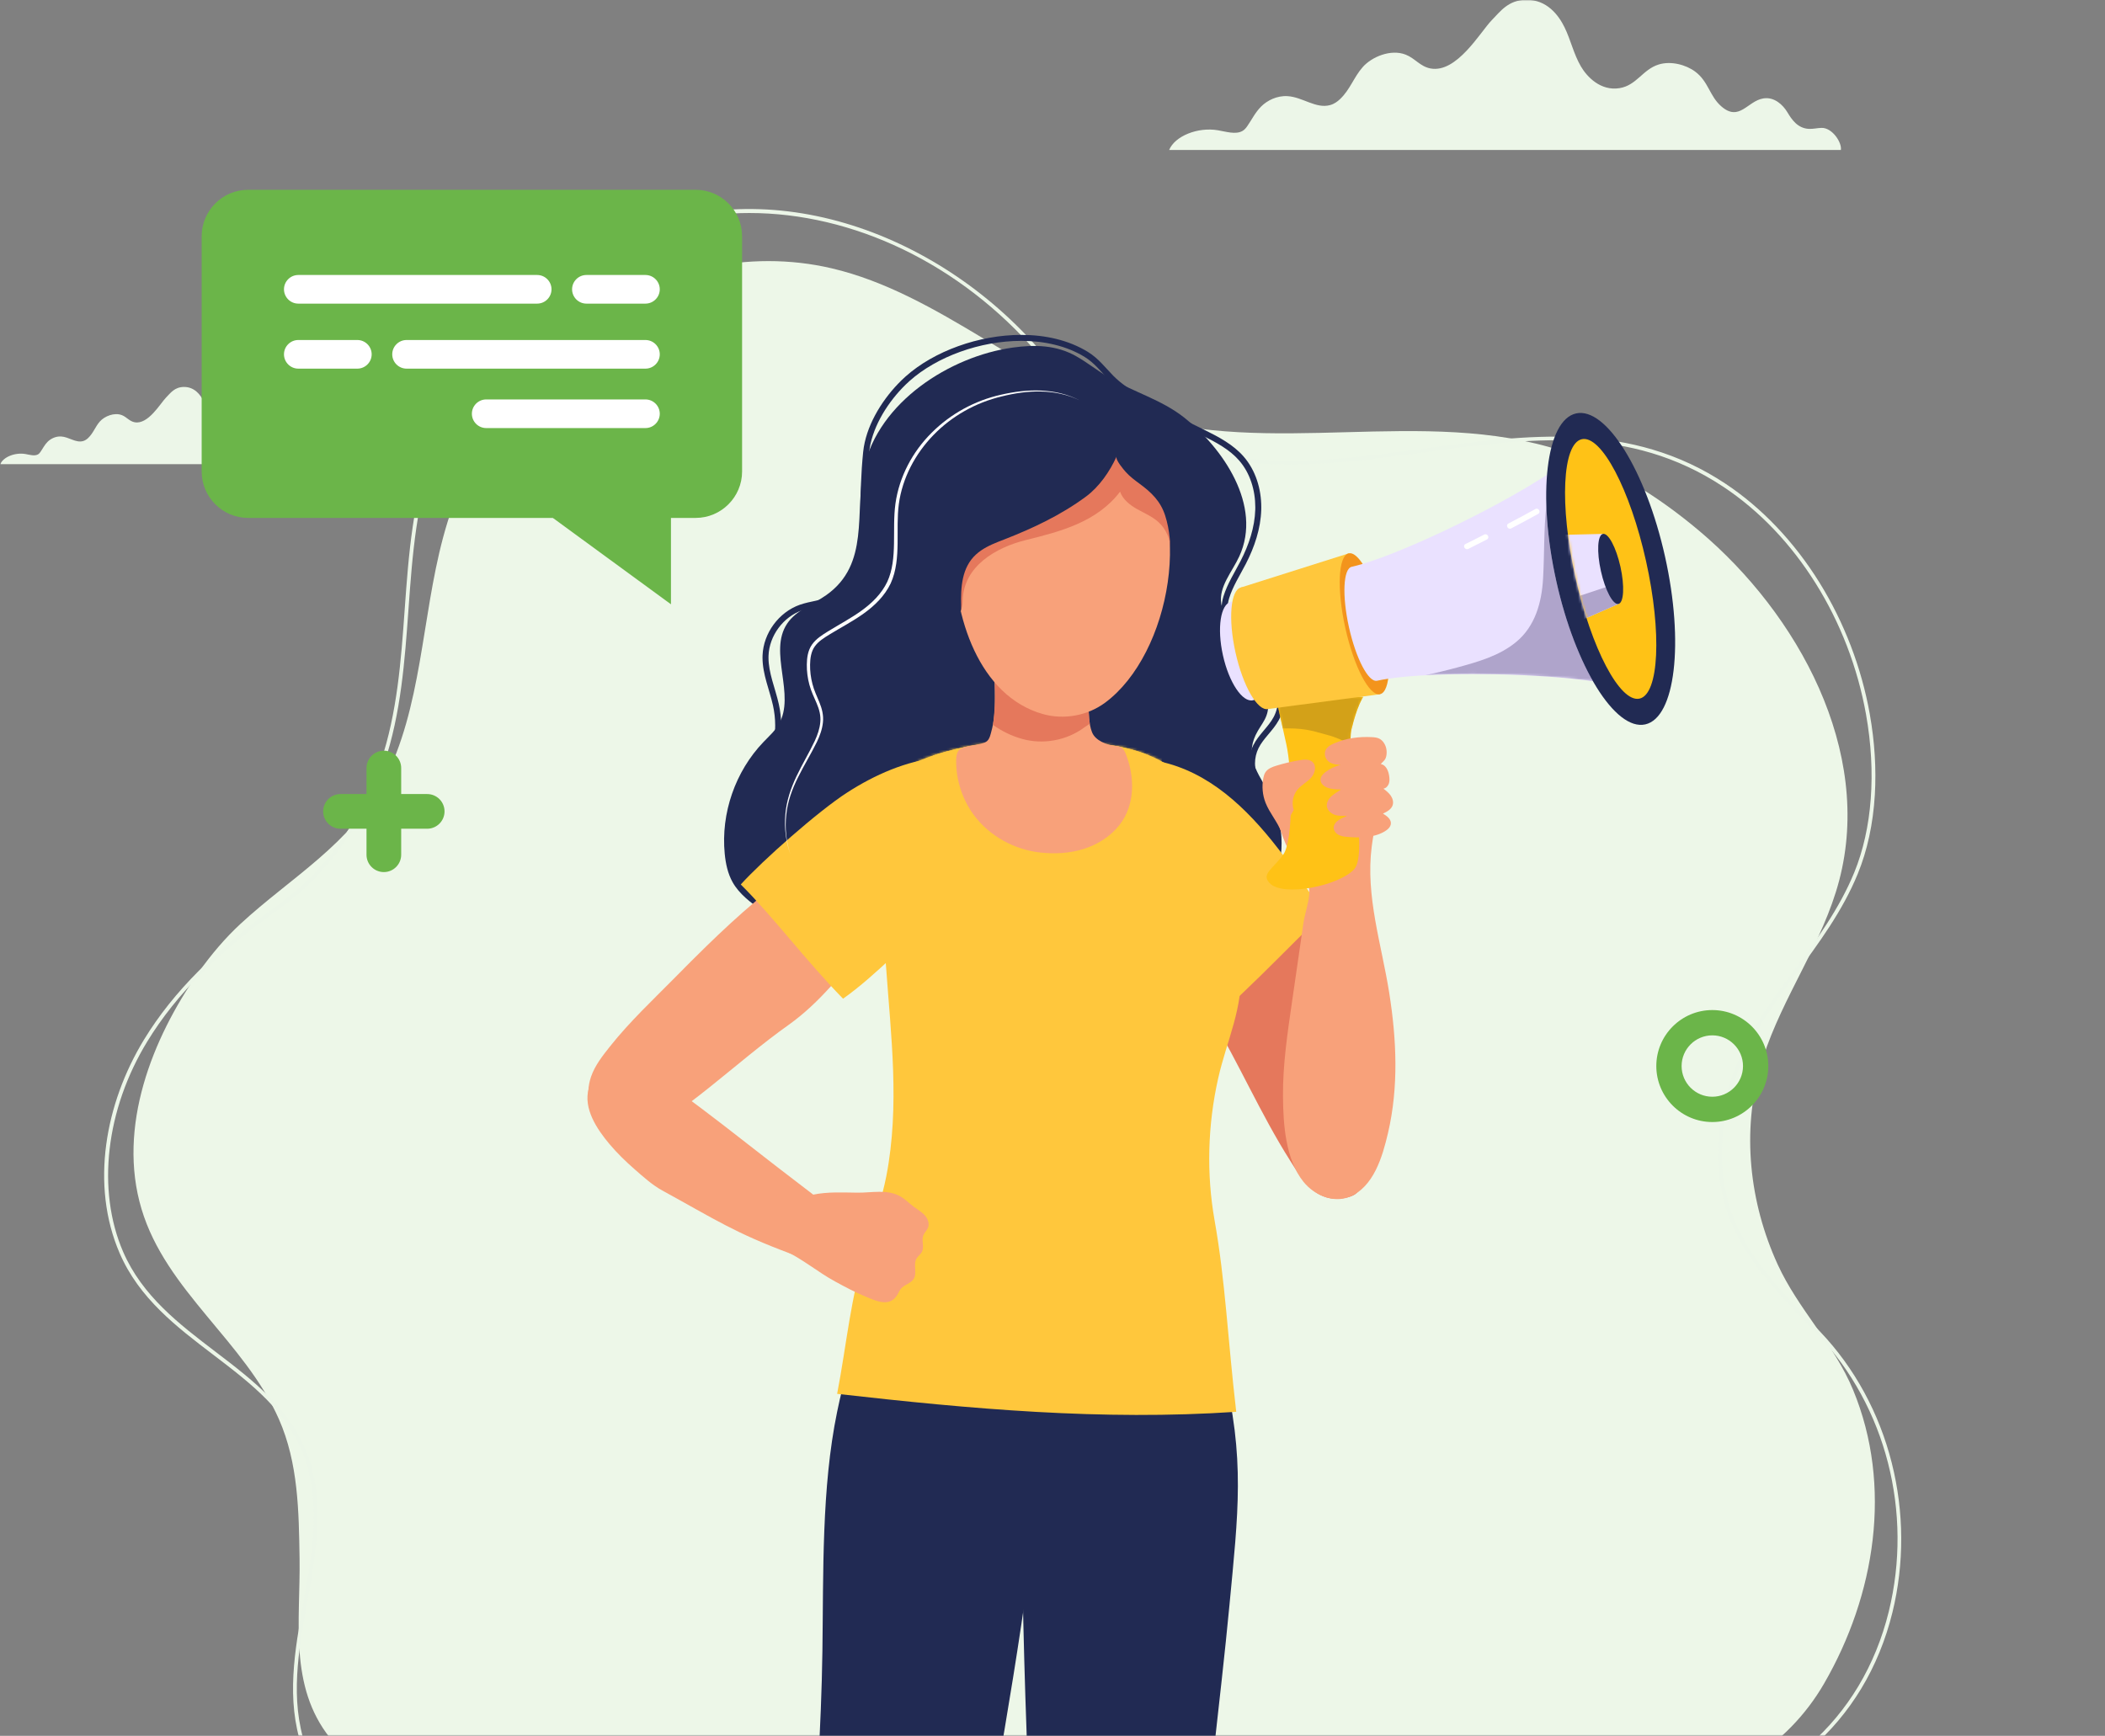
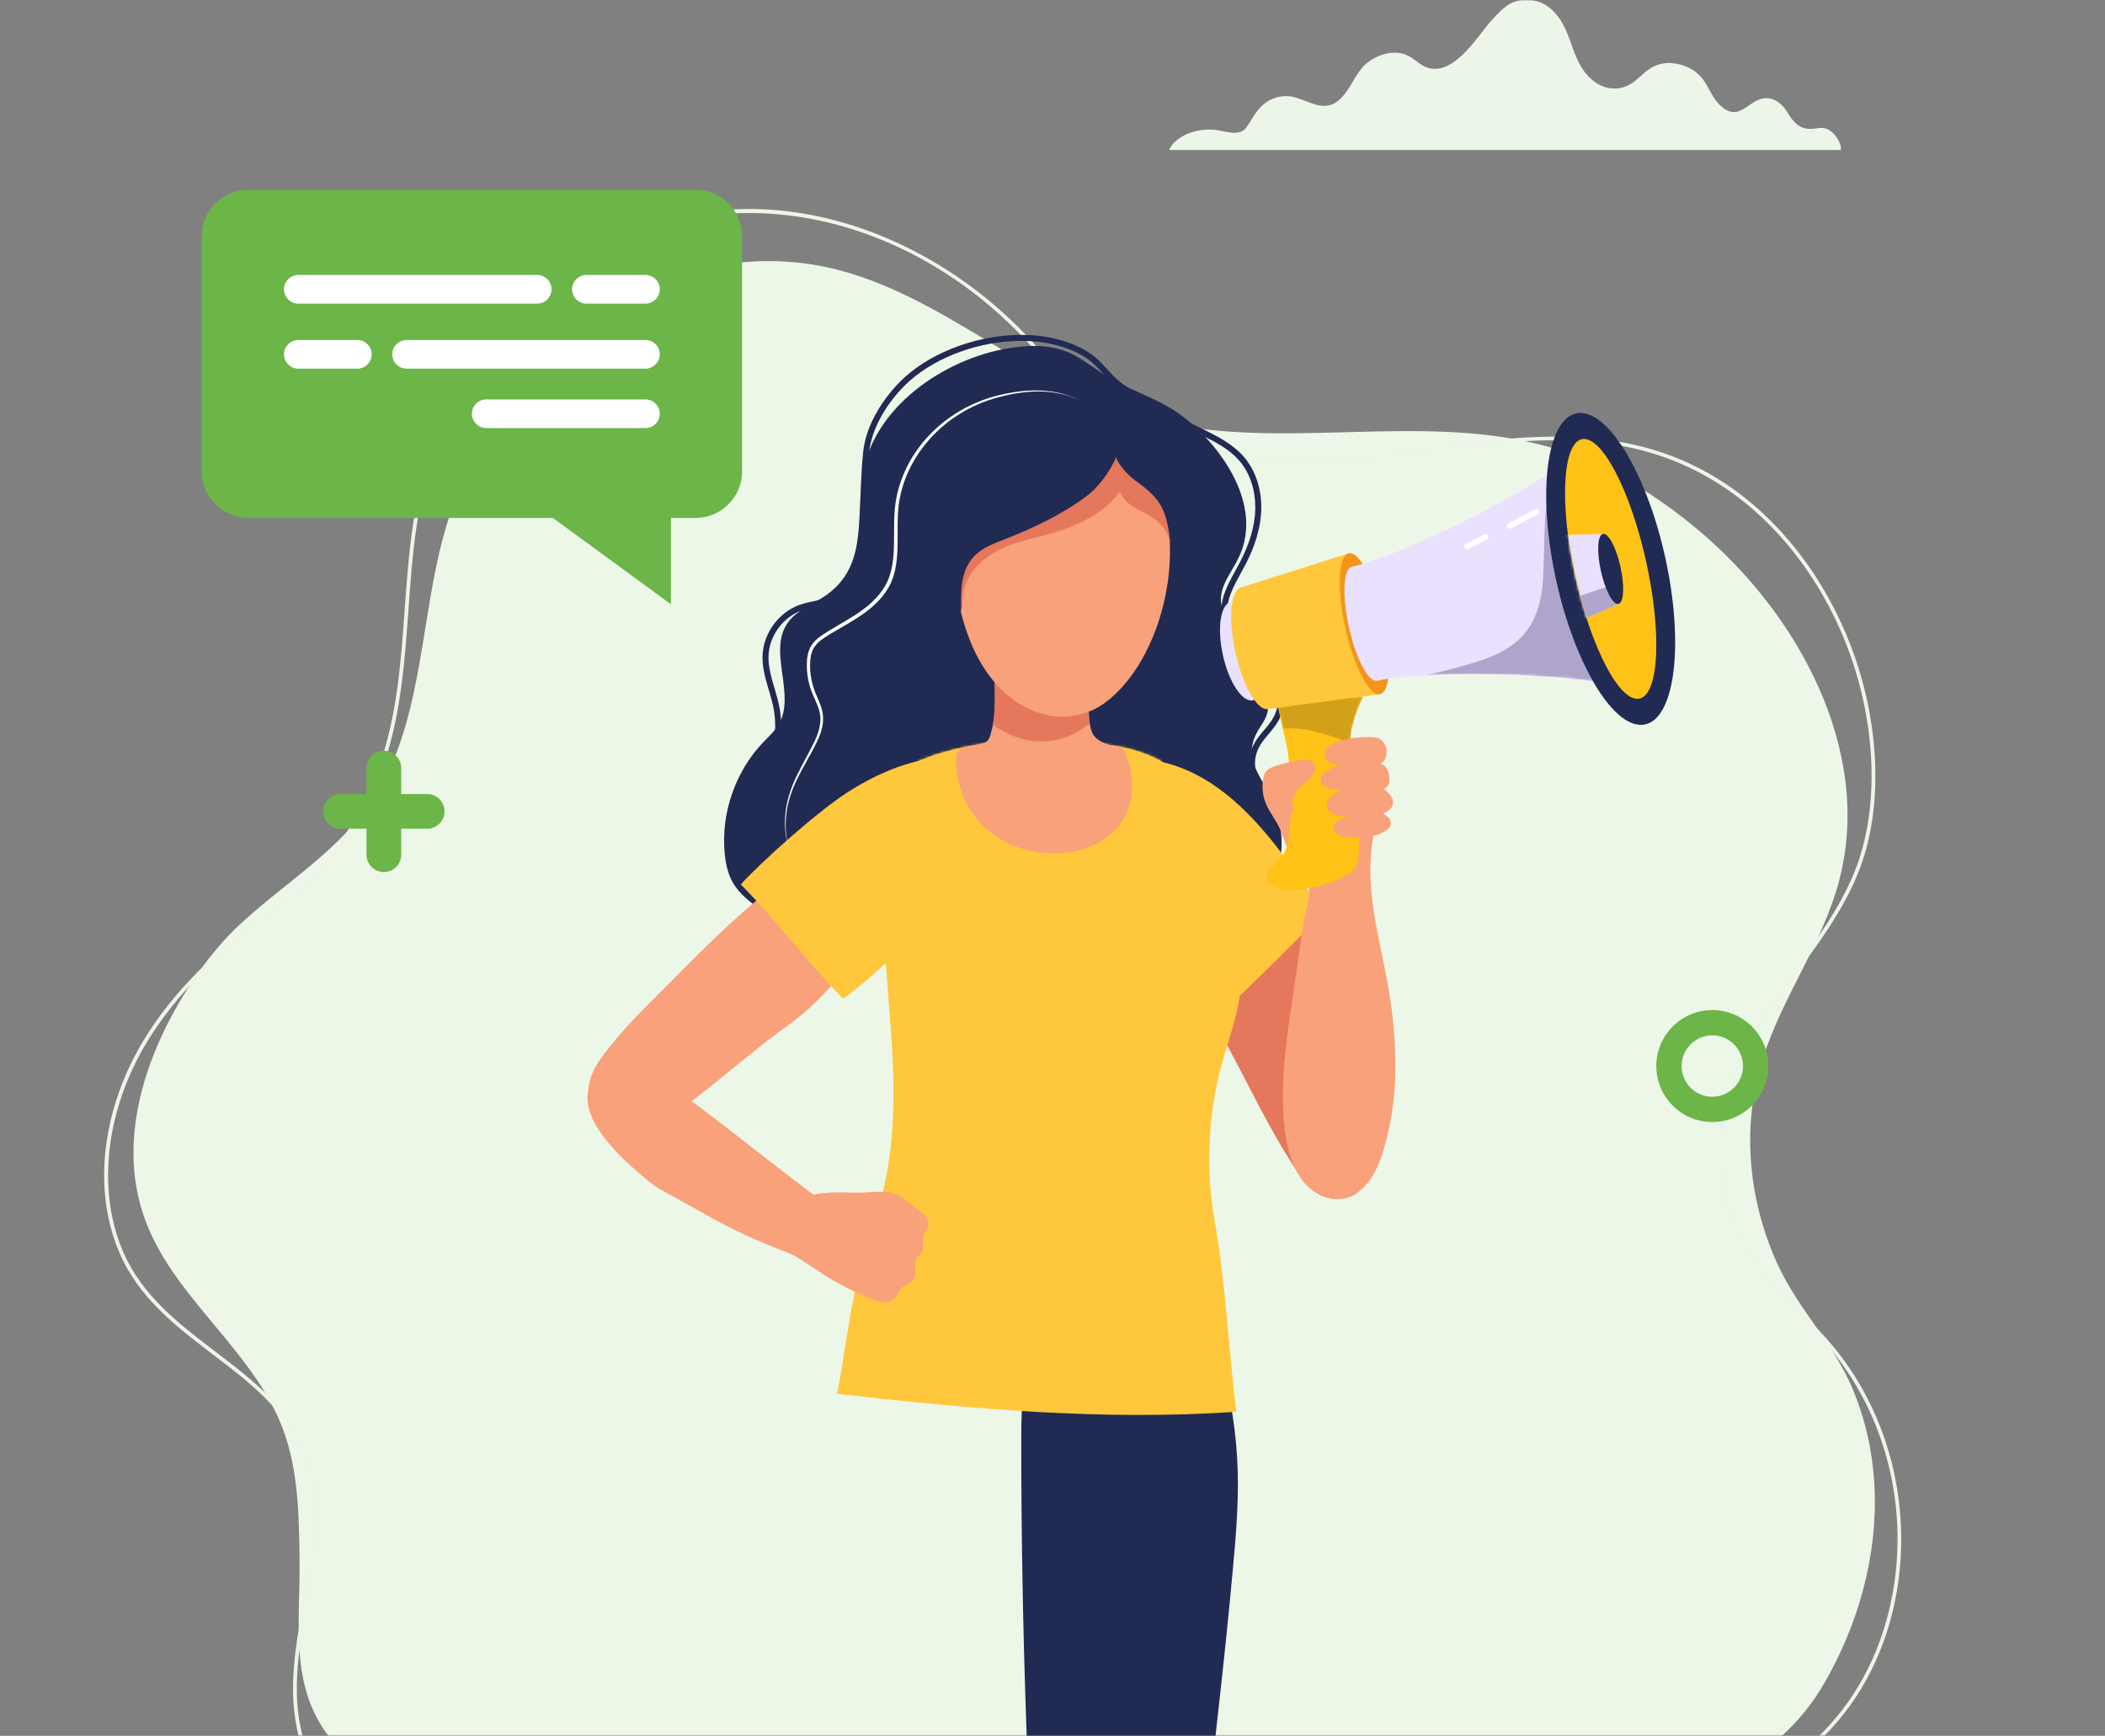
<svg xmlns="http://www.w3.org/2000/svg" width="793" height="654" viewBox="0 0 793 654" fill="none">
  <rect x="0" y="0" width="793" height="654" fill="#808080" stroke="none" />
  <g clip-path="url(#clip0_10_2191)">
    <mask id="mask0_10_2191" style="mask-type:luminance" maskUnits="userSpaceOnUse" x="0" y="0" width="793" height="654">
      <path fill-rule="evenodd" clip-rule="evenodd" d="M0 0H793V654H0V0Z" fill="white" />
    </mask>
    <g mask="url(#mask0_10_2191)">
      <path fill-rule="evenodd" clip-rule="evenodd" d="M74.743 366.446C57.416 391.084 44.046 424.603 53.323 455.543C62.572 486.387 92.151 505.407 105.077 534.705C112.383 551.264 112.578 569.472 112.855 587.246C113.217 610.515 108.672 635.224 124.398 654.888C133.7 666.519 147.736 673.391 161.93 677.906C190.435 686.973 220.297 691.23 245.617 708.355C287.214 736.49 338.296 746.327 387.868 743.288C413.006 741.746 437.936 737.013 462.015 729.665C489.992 721.126 514.86 706.01 543.03 697.914C591.852 683.881 658.61 683.688 687.18 634.292C706.416 601.036 713.078 559.932 698.115 523.697C691 506.467 677.419 493.309 669.685 476.393C658.998 453.024 656.116 426.377 663.257 401.552C663.553 400.53 663.863 399.513 664.185 398.501C671.644 375.29 686.66 355.332 692.87 331.705C705.691 282.924 677.36 231.347 640.12 199.994C624.645 186.965 607.354 176.121 588.523 169.939C562.353 161.348 534.72 162.096 507.076 162.841C479.854 163.578 452.62 164.312 426.771 156.13C386.803 143.479 353.991 110.591 313.267 101.081C281.972 93.774 248.155 101.574 221.569 120.675C194.985 139.777 175.695 169.669 166.9 202.59C158.752 233.094 159.007 266.601 144.557 294.312C132.193 318.018 109.279 330.811 90.675 348.01C84.885 353.363 79.538 359.629 74.743 366.446V366.446Z" fill="#EDF7E8" />
      <path fill-rule="evenodd" clip-rule="evenodd" d="M532.863 697.789L532.15 696.568C552.395 684.763 575.975 683.847 598.778 682.962C608.116 682.599 617.772 682.226 626.942 681.09C669.847 675.778 701.474 648.151 711.542 607.188C720.726 569.815 710.466 529.824 684.764 502.82C683.463 501.452 682.129 500.064 680.839 498.722C671.909 489.433 662.673 479.827 656.092 468.526C651.933 461.38 649.193 453.603 647.954 445.405C646.804 437.815 646.927 429.804 648.319 421.591C650.826 406.79 657.401 391.481 667.334 377.316C669.96 373.571 672.734 369.814 675.416 366.181C684.018 354.532 692.914 342.485 698.55 328.699C705.296 312.204 706.871 291.085 702.987 269.234C696.651 233.593 676.55 201.506 649.216 183.402C613.754 159.916 576.256 165.024 536.556 170.431C520.005 172.685 503.005 175.001 486.201 175.001C481.833 175.001 477.48 174.845 473.149 174.491C465.466 173.861 457.78 172.497 450.308 170.438C442.783 168.364 435.439 165.575 428.478 162.147C413.972 155.001 401.395 145.319 391.1 133.364C361.565 99.073 321.142 80.254 282.312 80.254C265.434 80.254 248.867 83.806 233.61 91.187C202.906 106.044 177.684 134.243 164.411 168.553C156.861 188.072 155.339 209.26 153.868 229.75C152.488 248.944 151.064 268.792 144.749 287.551C141.193 298.116 135.92 308.541 129.498 317.699C122.642 327.48 114.75 335.57 106.042 341.747C82.436 358.491 66.383 374.565 55.525 392.334C39.841 417.997 36.337 448.377 46.38 471.62C53.57 488.258 67.53 498.892 81.03 509.175C88.043 514.518 95.294 520.042 101.445 526.311C108.364 533.367 113.147 540.663 116.066 548.619C118.483 555.206 119.639 562.836 119.601 571.947C119.556 582.563 117.593 593.433 115.694 603.947C112.472 621.787 109.141 640.237 115.132 657.9C119.049 669.447 128.897 677.837 144.401 682.835C155.287 686.346 168.621 688.165 185.165 688.401C190.057 688.47 195.069 688.428 199.918 688.388C219.025 688.229 238.786 688.062 256.951 694.571L256.473 695.903C238.545 689.479 218.915 689.642 199.929 689.801C195.074 689.843 190.052 689.885 185.145 689.814C168.459 689.578 154.989 687.735 143.967 684.182C128.014 679.039 117.862 670.348 113.793 658.354C107.684 640.345 111.049 621.714 114.303 603.695C116.191 593.242 118.143 582.433 118.187 571.942C118.224 563.001 117.097 555.532 114.738 549.106C108.384 531.789 94.681 521.35 80.173 510.301C66.528 499.906 52.419 489.159 45.082 472.181C42.369 465.902 40.577 459.127 39.756 452.041C38.976 445.31 39.067 438.287 40.028 431.162C41.86 417.577 46.801 403.895 54.318 391.596C65.28 373.659 81.456 357.453 105.224 340.594C122.071 328.643 135.989 309.145 143.408 287.101C149.665 268.511 151.085 248.755 152.456 229.649C153.935 209.054 155.465 187.759 163.093 168.043C176.492 133.403 201.971 104.925 232.994 89.915C246.321 83.465 260.654 79.77 275.593 78.931C289.708 78.139 304.163 79.894 318.558 84.149C346.255 92.334 372.398 109.485 392.171 132.442C412.193 155.688 441.75 170.501 473.265 173.081C494.102 174.786 515.588 171.86 536.366 169.03C555.481 166.426 575.245 163.735 594.276 164.717C604.536 165.246 613.783 166.77 622.545 169.376C632.381 172.302 641.36 176.504 649.997 182.224C663.688 191.292 675.947 204.19 685.452 219.522C694.749 234.52 701.293 251.625 704.379 268.987C706.233 279.416 706.876 289.68 706.289 299.491C705.639 310.383 703.476 320.391 699.859 329.235C694.155 343.182 685.208 355.302 676.555 367.022C673.876 370.647 671.108 374.397 668.492 378.128C646.8 409.058 642.624 442.585 657.314 467.814C663.81 478.969 672.985 488.512 681.858 497.743C683.149 499.086 684.485 500.475 685.789 501.845C698.649 515.356 707.948 532.432 712.679 551.222C717.339 569.724 717.42 589.194 712.915 607.525C710.371 617.875 706.413 627.536 701.152 636.234C696 644.753 689.602 652.346 682.137 658.803C667.241 671.689 648.213 679.881 627.117 682.493C617.886 683.635 608.2 684.011 598.833 684.375C576.203 685.254 552.803 686.163 532.863 697.789H532.863Z" fill="#ECF6E8" />
      <path fill-rule="evenodd" clip-rule="evenodd" d="M693.494 56.514C693.954 53.722 690.259 48.09 686.228 48.182C684.624 48.217 683.056 48.633 681.455 48.556C677.188 48.347 674.976 45.025 673.333 42.275C671.687 39.524 668.413 36.388 664.256 37.086C658.268 38.09 655.251 45.989 648.444 40.06C643.99 36.176 643.658 30.749 638.614 26.984C635.151 24.4 629.521 22.868 624.879 24.296C618.821 26.16 616.569 32.167 610.118 33.211C602.974 34.369 597.837 28.933 595.556 25.013C592.787 20.257 591.761 15.114 589.39 10.274C587.196 5.793 582.783 -0.209 574.877 -0.079C568.193 0.031 565.246 4.263 561.964 7.623C557.698 11.992 548.828 27.68 538.882 25.789C535.003 25.051 533.068 21.971 529.568 20.592C523.943 18.374 516.771 21.423 513.382 25.256C509.993 29.092 508.649 33.719 504.819 37.345C503.828 38.284 502.625 39.169 501.069 39.596C495.718 41.061 490.738 36.557 485.01 36.221C481.056 35.99 477.388 37.848 475.117 40.114C472.844 42.379 471.606 45.056 469.866 47.54C469.383 48.232 468.833 48.932 467.957 49.401C465.445 50.748 461.909 49.612 458.831 49.084C451.225 47.774 442.586 51.264 440.44 56.514H693.494Z" fill="#ECF6E8" />
-       <path fill-rule="evenodd" clip-rule="evenodd" d="M130.201 174.881C130.438 173.446 128.539 170.551 126.466 170.597C125.642 170.616 124.835 170.83 124.012 170.79C121.819 170.682 120.682 168.976 119.837 167.561C118.991 166.147 117.308 164.535 115.17 164.894C112.093 165.41 110.542 169.471 107.044 166.422C104.753 164.427 104.582 161.636 101.989 159.7C100.209 158.372 97.315 157.586 94.928 158.319C91.814 159.277 90.656 162.364 87.34 162.902C83.667 163.497 81.026 160.703 79.854 158.688C78.431 156.242 77.903 153.599 76.684 151.111C75.556 148.808 73.288 145.722 69.224 145.789C65.787 145.845 64.273 148.02 62.586 149.748C60.391 151.993 55.833 160.06 50.72 159.088C48.726 158.708 47.73 157.124 45.931 156.415C43.039 155.275 39.353 156.842 37.611 158.813C35.868 160.784 35.178 163.163 33.208 165.027C32.699 165.51 32.081 165.965 31.281 166.185C28.53 166.937 25.97 164.621 23.025 164.449C20.993 164.331 19.107 165.285 17.939 166.451C16.771 167.616 16.134 168.992 15.24 170.269C14.991 170.625 14.709 170.984 14.259 171.225C12.967 171.918 11.15 171.334 9.567 171.061C5.657 170.389 1.216 172.184 0.113 174.881L130.201 174.881Z" fill="#ECF6E8" />
      <path fill-rule="evenodd" clip-rule="evenodd" d="M262.086 195.133H93.448C83.836 195.133 75.973 187.269 75.973 177.657V88.984C75.973 79.373 83.836 71.509 93.448 71.509H262.086C271.696 71.509 279.561 79.373 279.561 88.984V177.657C279.561 187.269 271.696 195.133 262.086 195.133Z" fill="#6BB549" />
      <path fill-rule="evenodd" clip-rule="evenodd" d="M252.765 227.674V170.865L208.271 195.133L252.765 227.674Z" fill="#6BB549" />
      <path fill-rule="evenodd" clip-rule="evenodd" d="M153.16 138.889H243.157C246.123 138.889 248.551 136.462 248.551 133.496C248.551 130.53 246.123 128.103 243.157 128.103H153.16C150.194 128.103 147.767 130.53 147.767 133.496C147.767 136.462 150.194 138.889 153.16 138.889Z" fill="white" />
      <path fill-rule="evenodd" clip-rule="evenodd" d="M112.375 138.889H134.622C137.588 138.889 140.015 136.462 140.015 133.496C140.015 130.53 137.588 128.103 134.622 128.103H112.375C109.409 128.103 106.982 130.53 106.982 133.496C106.982 136.462 109.409 138.889 112.375 138.889Z" fill="white" />
      <path fill-rule="evenodd" clip-rule="evenodd" d="M202.371 103.608H112.375C109.409 103.608 106.982 106.035 106.982 109.001C106.982 111.967 109.409 114.394 112.375 114.394H202.371C205.338 114.394 207.766 111.967 207.766 109.001C207.766 106.035 205.338 103.608 202.371 103.608Z" fill="white" />
      <path fill-rule="evenodd" clip-rule="evenodd" d="M243.157 103.608H220.911C217.945 103.608 215.518 106.035 215.518 109.001C215.518 111.967 217.945 114.394 220.911 114.394H243.157C246.123 114.394 248.551 111.967 248.551 109.001C248.551 106.035 246.123 103.608 243.157 103.608Z" fill="white" />
      <path fill-rule="evenodd" clip-rule="evenodd" d="M183.159 161.281H243.157C246.123 161.281 248.551 158.853 248.551 155.886C248.551 152.92 246.123 150.494 243.157 150.494H183.159C180.193 150.494 177.767 152.92 177.767 155.886C177.767 158.853 180.193 161.281 183.159 161.281Z" fill="white" />
    </g>
    <path fill-rule="evenodd" clip-rule="evenodd" d="M645.066 390.085C651.44 390.085 656.627 395.273 656.627 401.647C656.627 408.027 651.44 413.214 645.066 413.214C638.686 413.214 633.498 408.027 633.498 401.647C633.498 395.273 638.686 390.085 645.066 390.085ZM645.066 422.744C656.695 422.744 666.157 413.282 666.157 401.647C666.157 390.017 656.695 380.556 645.066 380.556C633.43 380.556 623.969 390.017 623.969 401.647C623.969 413.282 633.43 422.744 645.066 422.744Z" fill="#6BB549" />
    <path fill-rule="evenodd" clip-rule="evenodd" d="M144.603 328.568C148.21 328.568 151.135 325.642 151.135 322.032V289.374C151.135 285.765 148.21 282.839 144.603 282.839C140.995 282.839 138.07 285.765 138.07 289.374V322.032C138.07 325.642 140.995 328.568 144.603 328.568Z" fill="#6BB549" />
    <path fill-rule="evenodd" clip-rule="evenodd" d="M128.273 312.236H160.934C164.541 312.236 167.466 309.31 167.466 305.701C167.466 302.098 164.541 299.172 160.934 299.172H128.273C124.665 299.172 121.74 302.098 121.74 305.701C121.74 309.31 124.665 312.236 128.273 312.236Z" fill="#6BB549" />
    <mask id="mask1_10_2191" style="mask-type:luminance" maskUnits="userSpaceOnUse" x="193" y="95" width="519" height="611">
      <path d="M193 705.987H712V95.987H193V705.987Z" fill="white" />
    </mask>
    <g mask="url(#mask1_10_2191)">
-       <path d="M305.446 710.7C303.211 747.872 303.524 777.895 300.809 824.475C300.43 830.975 299.93 837.469 299.455 843.963C299.176 847.768 297.477 856.269 300.394 859.33C301.186 860.159 302.284 860.615 303.352 861.033C310.37 863.778 317.638 866.055 325.135 866.816C333.45 867.662 341.447 865.903 349.251 863.282C349.416 863.225 349.588 863.169 349.704 863.039C349.842 862.887 349.878 862.673 349.907 862.47C350.584 857.825 350.709 853.372 350.958 848.732C351.416 840.22 352.028 831.719 352.771 823.224C354.258 806.245 356.266 789.311 358.604 772.427C363.289 738.587 369.292 704.945 375.083 671.279C379.606 645.027 384.006 618.746 387.56 592.347C390.901 567.504 400.133 544.324 400.37 518.9C400.46 508.663 399.176 497.519 392.072 490.145C384.034 481.813 371.218 480.878 359.647 480.658C329.12 480.083 320.311 507.942 315.366 531.922C309.454 560.587 310.237 592.759 309.822 622.022C309.403 651.605 307.224 681.122 305.446 710.7Z" fill="#212A53" />
      <path d="M441.216 833.652C440.489 844.769 439.661 855.835 438.94 866.979C438.906 867.526 438.855 868.101 438.534 868.546C438.264 868.924 437.836 869.144 437.413 869.336C430.761 872.363 386.355 873.575 387.436 861.889C389.363 841.071 390.304 820.18 390.602 799.277C391.301 750.572 388.523 701.917 386.755 653.268C385.403 616.001 384.699 578.705 384.732 541.415C384.755 517.322 387.363 487.354 416.723 483.245C434.141 480.804 456.397 498.398 460.684 515.467C469.207 549.375 466.413 570.26 463.162 604.76C459.816 640.263 453.913 684.65 451.406 720.238C448.792 757.387 444.579 787.112 441.216 833.652Z" fill="#212A53" />
      <path d="M286.23 293.136C289.079 290.684 291.098 287.567 292.396 284.151C293.696 280.729 294.283 277.008 294.283 273.282C294.283 270.565 293.97 267.848 293.385 265.244C292.702 262.205 291.719 259.268 290.921 256.371C290.122 253.473 289.509 250.621 289.51 247.763C289.51 247.509 289.514 247.255 289.524 247.007C289.666 243.287 291.036 239.645 293.261 236.624C295.486 233.602 298.559 231.218 302.063 229.983C303.862 229.346 305.817 228.968 307.819 228.534C309.818 228.1 311.869 227.604 313.833 226.674C316.804 225.253 319.09 223.055 320.872 220.529C322.656 218.004 323.953 215.146 324.983 212.333C326.254 208.86 326.53 205.659 326.528 202.479C326.527 199.971 326.362 197.473 326.362 194.801C326.362 194.711 326.362 194.621 326.363 194.531C326.397 186.503 326.599 178.493 327.41 170.55C327.861 166.119 329.422 161.66 331.656 157.494C333.889 153.328 336.793 149.456 339.891 146.209C340.778 145.284 341.703 144.388 342.663 143.531C347.781 138.959 354.439 135.171 361.75 132.539C369.061 129.906 377.02 128.429 384.732 128.429C393.441 128.429 401.812 130.312 408.617 134.483C410.442 135.605 411.94 136.952 413.377 138.429C414.819 139.906 416.193 141.513 417.765 143.125C421.021 146.451 425.15 149.078 428.924 151.451C436.647 156.299 444.894 160.093 452.944 164.084C458.092 166.632 463.185 169.338 466.779 173.465C470.925 178.194 472.902 184.671 472.896 191.081C472.896 191.385 472.891 191.695 472.885 192C472.688 198.708 470.474 205.303 467.348 211.375C465.145 215.664 462.379 219.881 460.881 224.78C460.419 226.302 460.205 227.824 460.205 229.312C460.205 232.565 461.23 235.643 462.83 238.405C464.43 241.167 466.61 243.625 468.981 245.688C471.15 247.577 473.431 249.347 475.431 251.252C477.425 253.157 479.132 255.187 480.219 257.577C481.047 259.403 481.459 261.422 481.459 263.44C481.459 265.79 480.895 268.147 479.791 270.199C478.828 271.991 477.448 273.615 476.023 275.312C474.603 277.003 473.138 278.767 472.085 280.892C471.049 283.001 470.53 285.335 470.53 287.668C470.53 289.872 470.992 292.077 471.922 294.095C472.969 296.344 474.507 298.402 475.735 300.397C476.355 301.395 476.89 302.364 477.267 303.306C477.645 304.253 477.859 305.155 477.859 306.046C477.859 306.609 477.774 307.167 477.577 307.754L479.718 308.464C479.988 307.652 480.112 306.835 480.112 306.046C480.112 304.794 479.808 303.599 479.357 302.472C478.681 300.775 477.662 299.196 476.654 297.652C475.645 296.113 474.642 294.613 473.967 293.148C473.178 291.445 472.784 289.557 472.784 287.668C472.784 285.667 473.229 283.666 474.107 281.89C474.997 280.075 476.332 278.446 477.752 276.76C479.16 275.075 480.653 273.344 481.774 271.27C483.07 268.863 483.712 266.151 483.712 263.44C483.712 261.112 483.239 258.783 482.27 256.647C481.014 253.879 479.093 251.63 476.98 249.617C474.873 247.605 472.564 245.818 470.457 243.986C468.238 242.058 466.221 239.769 464.779 237.272C463.331 234.775 462.458 232.086 462.458 229.312C462.458 228.038 462.638 226.747 463.038 225.434C464.396 220.947 467.066 216.831 469.353 212.406C472.581 206.132 474.924 199.232 475.138 192.067C475.144 191.735 475.149 191.408 475.149 191.081C475.149 184.22 473.054 177.219 468.48 171.982C464.497 167.438 459.112 164.637 453.946 162.066C445.857 158.052 437.678 154.287 430.124 149.54C426.361 147.178 422.373 144.619 419.376 141.547C417.872 140.008 416.497 138.401 414.993 136.857C413.489 135.306 411.839 133.818 409.794 132.561C402.538 128.119 393.756 126.174 384.732 126.174C376.733 126.174 368.537 127.702 360.988 130.419C353.441 133.136 346.543 137.043 341.162 141.846C340.159 142.742 339.191 143.678 338.262 144.653C335.033 148.035 332.014 152.054 329.671 156.429C327.329 160.798 325.659 165.522 325.169 170.319C324.347 178.38 324.144 186.464 324.11 194.519C324.109 194.615 324.109 194.705 324.109 194.801C324.11 197.563 324.276 200.072 324.275 202.479C324.273 205.534 324.016 208.409 322.867 211.555C321.88 214.255 320.651 216.938 319.032 219.227C317.411 221.522 315.417 223.416 312.864 224.639C311.178 225.439 309.305 225.907 307.341 226.33C305.378 226.758 303.328 227.147 301.314 227.852C297.342 229.256 293.922 231.928 291.448 235.288C288.974 238.647 287.437 242.706 287.273 246.917C287.262 247.199 287.257 247.481 287.257 247.763C287.258 250.942 287.93 253.997 288.749 256.968C289.571 259.945 290.54 262.848 291.187 265.734C291.736 268.181 292.03 270.734 292.03 273.282C292.031 276.766 291.477 280.227 290.291 283.35C289.103 286.473 287.291 289.247 284.762 291.423L286.23 293.136Z" fill="#212A53" />
      <path d="M306.92 354.92C321.624 360.929 340.161 359.108 353.146 349.869C366.196 340.579 378.164 333.747 394.742 333.256C405.04 332.952 414.695 337.264 424.508 339.722C433.132 341.887 439.723 348.82 449.023 350.094C461.247 351.769 473.798 344.249 479.296 333.2C484.794 322.145 483.588 308.391 477.442 297.691C472.953 289.878 468.824 284.043 473.871 275.34C474.969 273.44 476.349 271.681 477.099 269.624C477.814 267.679 477.921 265.565 477.837 263.496C477.386 252.21 468.841 243.755 463.151 234.431C461.816 232.255 460.481 229.994 460.081 227.474C459.056 221.059 464.154 215.512 466.869 209.61C475.668 190.489 460.65 168.74 446.038 157.263C437.413 150.499 427.082 147.764 417.782 142.251C413.546 139.737 409.687 136.625 405.4 134.201C397.925 129.974 389.785 129.793 381.488 130.96C357.853 134.275 330.984 151.468 325.506 176.21C321.793 192.986 327.873 212.479 311.269 224.222C306.268 227.762 299.951 229.864 296.54 234.955C289.292 245.773 299.942 261.794 293.314 273C291.836 275.503 289.627 277.465 287.616 279.562C277.004 290.616 271.528 306.418 273.02 321.672C273.384 325.392 274.165 329.147 276.003 332.405C278.527 336.875 282.802 340.043 286.981 343.025C293.235 347.49 299.618 351.898 306.715 354.835C306.783 354.863 306.852 354.892 306.92 354.92Z" fill="#212A53" />
      <path d="M338.064 281.417C337.142 287.533 337.839 293.819 340.522 299.405C347.755 314.468 365.668 317.405 380.772 317.997C386.366 318.216 391.982 317.935 397.52 317.106C402.449 316.373 406.848 317.123 411.828 317.01C421.68 316.785 431.476 313.876 439.802 308.582C443.852 306.012 447.666 302.759 449.744 298.436C452.595 292.488 451.767 285.459 450.257 279.038C449.384 275.329 448.291 271.631 446.387 268.327C444.348 264.798 441.43 261.799 439.729 258.096C436.54 251.134 439.165 242.994 436.326 236.162C434.107 230.812 428.524 224.769 423.894 221.426C417.59 216.877 409.456 215.439 401.705 215.969C393.948 216.493 386.445 218.833 379.054 221.251C373.241 223.157 368.239 221.978 363.973 226.787C360.591 230.598 361.771 236.821 360.69 241.438C357.055 256.968 340.512 265.165 338.064 281.417Z" fill="#212A53" />
      <path d="M498.702 366.718C500.91 372.074 503.034 377.468 505.124 382.869C512.283 401.353 529.329 432.155 511.027 449.529C508.954 451.496 503.715 451.941 501.102 451.462C493.626 450.087 489.779 443.187 486.05 437.324C474.851 419.719 466.644 400.384 455.834 382.525C448.037 369.644 443.965 354.204 440.112 339.778C437.56 330.234 434.259 316.57 442.224 308.526C445.463 305.256 450.218 303.554 454.797 304.022C457.552 304.309 460.183 305.324 462.684 306.519C464.83 307.534 466.92 308.7 468.745 310.217C473.28 313.982 475.521 319.49 478.254 324.541C481.476 330.488 484.765 336.379 487.785 342.439C491.739 350.387 495.322 358.511 498.702 366.718Z" fill="#E5785C" />
      <path d="M479.143 316.745C467.038 301.784 452.516 288.999 433.239 286.242C427.719 285.453 421.218 286.197 418.03 290.78C416.03 293.644 415.816 297.466 416.655 300.859C417.866 305.786 420.987 310.093 423.021 314.704C428.434 326.982 426.417 342.879 434.681 353.454C436.467 355.737 456.707 383.917 456.048 384.735C467.984 375.93 498.178 343.358 498.933 344.468C492.877 335.584 486.45 325.77 479.143 316.745Z" fill="#FFC73C" />
      <path d="M487.182 374.368C487.047 375.31 486.906 376.245 486.771 377.181C485.053 389.087 483.228 401.055 483.329 413.118C483.413 423.53 484.253 436.873 491.086 445.312C495.125 450.284 502.149 453.3 508.132 451.011C517.511 447.415 520.846 435.639 522.896 426.856C526.941 409.488 526.124 391.686 523.369 374.182C520.474 355.794 514.351 337.687 516.767 318.876C517.578 312.556 519.308 306.282 518.874 299.923C518.435 293.57 515.156 286.828 509.134 284.759C505.292 283.44 501.09 284.224 497.113 285.024C490.804 286.287 483.588 288.249 480.963 294.128C479.656 297.054 479.803 300.414 480.259 303.588C481.374 311.446 484.219 319.05 488.523 325.719C490.629 328.972 493.536 332.585 493.249 336.706C493.007 340.263 491.531 344.294 491.007 347.941C489.728 356.752 488.455 365.563 487.182 374.368Z" fill="#F8A17A" />
      <path d="M513.573 262.543C513.573 262.543 511.213 265.931 509.118 274.883C507.022 283.829 515.674 321.164 510.216 327.41C504.752 333.651 483.273 338.155 478.237 332.67C475.093 329.248 479.459 327.478 483.43 321.987C487.402 316.497 486.827 290.487 484.574 280.351C482.321 270.204 480.276 261.033 480.276 261.033L513.573 262.543Z" fill="#FFC216" />
    </g>
    <mask id="mask2_10_2191" style="mask-type:luminance" maskUnits="userSpaceOnUse" x="477" y="261" width="37" height="75">
      <path d="M513.573 262.543C513.573 262.543 511.213 265.931 509.117 274.883C507.022 283.829 515.674 321.164 510.216 327.41C504.752 333.651 483.273 338.155 478.236 332.67C475.093 329.248 479.459 327.478 483.43 321.987C487.402 316.497 486.827 290.487 484.574 280.351C482.321 270.204 480.276 261.033 480.276 261.033L513.573 262.543Z" fill="white" />
    </mask>
    <g mask="url(#mask2_10_2191)">
      <path d="M508.807 280.441C506.104 279.072 502.96 277.657 500.476 277.025C495.958 275.875 492.787 274.427 485.267 274.427C484.63 274.427 483.965 274.438 483.261 274.46C482.929 272.95 482.608 271.512 482.309 270.17C481.932 268.474 481.588 266.935 481.301 265.621C480.67 262.791 480.276 261.033 480.276 261.033L513.573 262.543C513.573 262.543 511.213 265.931 509.117 274.883C508.881 275.887 508.779 277.251 508.779 278.886C508.779 279.382 508.791 279.9 508.807 280.441Z" fill="#D3A118" />
    </g>
    <mask id="mask3_10_2191" style="mask-type:luminance" maskUnits="userSpaceOnUse" x="193" y="95" width="519" height="611">
      <path d="M193 705.987H712V95.987H193V705.987Z" fill="white" />
    </mask>
    <g mask="url(#mask3_10_2191)">
      <path d="M472.018 263.846C468.046 264.731 462.982 257.138 460.706 246.889C458.425 236.635 459.794 227.61 463.759 226.731C467.731 225.846 472.795 233.433 475.076 243.687C477.352 253.936 475.983 262.961 472.018 263.846Z" fill="#EAE1FF" />
      <path d="M477.718 267.133C473.747 268.018 468.249 258.479 465.438 245.835C462.622 233.185 463.562 222.215 467.528 221.33C471.499 220.445 476.997 229.983 479.808 242.633C482.619 255.277 481.684 266.247 477.718 267.133Z" fill="#FFC73C" />
      <path d="M477.718 267.132L519.899 261.546L508.098 208.483L467.528 221.33L477.718 267.132Z" fill="#FFC73C" />
      <path d="M519.899 261.546C515.933 262.431 510.069 251.269 506.813 236.618C503.552 221.962 504.126 209.368 508.098 208.483C512.063 207.598 517.922 218.76 521.183 233.416C524.445 248.068 523.87 260.667 519.899 261.546Z" fill="#F3941C" />
      <path d="M595.366 168.82C585.615 180.861 529.577 209.013 509.224 213.545C506.013 214.261 505.546 224.453 508.182 236.308C510.818 248.169 515.562 257.2 518.772 256.484C539.125 251.951 601.805 253.654 615.741 260.418L606.165 214.481L595.366 168.82Z" fill="#EAE1FF" />
    </g>
    <mask id="mask4_10_2191" style="mask-type:luminance" maskUnits="userSpaceOnUse" x="506" y="168" width="110" height="93">
      <path d="M595.366 168.82C585.615 180.861 529.577 209.013 509.224 213.545C506.013 214.261 505.546 224.453 508.182 236.308C510.818 248.169 515.561 257.2 518.772 256.484C539.125 251.951 601.805 253.654 615.741 260.418L606.165 214.481L595.366 168.82Z" fill="white" />
    </mask>
    <g mask="url(#mask4_10_2191)">
      <path d="M600.098 256.653C589.964 255.21 576.833 254.325 563.826 254.048C560.846 253.986 557.872 253.953 554.942 253.953C551.856 253.953 548.814 253.986 545.873 254.06C542.775 254.139 539.778 254.251 536.939 254.409C541.012 253.507 545.073 252.549 549.107 251.45C556.863 249.319 564.761 247.126 571.081 241.951C578.337 235.998 580.793 227.024 581.311 217.959C581.835 208.714 581.553 199.548 582.545 190.416C582.81 199.075 584.032 208.793 586.28 218.912C589.603 233.839 594.583 247.025 600.098 256.653Z" fill="#AFA4CB" />
    </g>
    <mask id="mask5_10_2191" style="mask-type:luminance" maskUnits="userSpaceOnUse" x="193" y="95" width="519" height="611">
      <path d="M193 705.987H712V95.987H193V705.987Z" fill="white" />
    </mask>
    <g mask="url(#mask5_10_2191)">
      <path d="M569.319 199.074C572.727 197.299 576.107 195.478 579.464 193.618C580.652 192.958 579.588 191.126 578.399 191.791C575.042 193.651 571.656 195.472 568.254 197.248C567.048 197.879 568.113 199.706 569.319 199.074Z" fill="white" />
      <path d="M553.14 206.803C555.495 205.642 557.844 204.458 560.17 203.246C561.376 202.614 560.311 200.788 559.106 201.419C556.774 202.631 554.43 203.821 552.07 204.976C550.853 205.574 551.923 207.4 553.14 206.803Z" fill="white" />
      <path d="M619.808 272.927C608.491 275.453 593.479 251.269 586.28 218.912C579.087 186.56 582.427 158.284 593.744 155.764C605.067 153.244 620.079 177.428 627.272 209.78C634.471 242.137 631.131 270.407 619.808 272.927Z" fill="#212A53" />
      <path d="M617.651 263.214C610.294 264.855 599.467 244.302 593.462 217.311C587.457 190.326 588.55 167.117 595.907 165.477C603.264 163.842 614.091 184.39 620.096 211.38C626.101 238.371 625.002 261.574 617.651 263.214Z" fill="#FFC216" />
    </g>
    <mask id="mask6_10_2191" style="mask-type:luminance" maskUnits="userSpaceOnUse" x="589" y="165" width="35" height="99">
      <path d="M617.65 263.214C610.293 264.855 599.466 244.302 593.461 217.311C587.456 190.326 588.549 167.117 595.906 165.477C603.263 163.842 614.09 184.39 620.095 211.38C626.1 238.371 625.001 261.574 617.65 263.214Z" fill="white" />
    </mask>
    <g mask="url(#mask6_10_2191)">
      <path d="M606.778 214.346L603.843 201.16L580.663 201.707L584.572 219.295L588.487 236.877L609.713 227.537L606.778 214.346Z" fill="#EAE1FF" />
      <path d="M597.652 232.841C596.79 230.169 595.968 227.368 595.202 224.47L608.074 220.169L609.713 227.537L597.652 232.841Z" fill="#AFA4CB" />
      <path d="M609.713 227.537C607.679 227.988 604.722 222.452 603.1 215.169C601.477 207.88 601.81 201.611 603.843 201.16C605.877 200.704 608.834 206.245 610.456 213.528C612.073 220.812 611.741 227.08 609.713 227.537Z" fill="#212A53" />
    </g>
    <path d="M503.344 313.859C503.603 314.118 503.901 314.338 504.222 314.513C505.191 315.043 506.312 315.201 507.411 315.302C511.928 315.708 517.359 315.697 521.375 313.402C522.603 312.703 523.899 311.689 523.978 310.274C524.068 308.599 522.44 307.404 520.998 306.542C522.479 305.832 524.102 304.969 524.631 303.413C525.042 302.201 524.659 300.831 523.938 299.783C523.212 298.729 522.186 297.923 521.178 297.139C522.175 296.981 522.941 296.107 523.245 295.143C523.55 294.185 523.459 293.142 523.296 292.15C522.997 290.352 522.141 288.243 520.164 287.843C521.262 286.648 522.017 286.366 522.299 284.54C522.541 283.007 522.276 281.377 521.443 280.047C520.998 279.337 520.401 278.7 519.651 278.316C518.818 277.888 517.866 277.792 516.931 277.736C511.996 277.448 506.96 278.142 502.442 280.148C501.501 280.566 500.566 281.056 499.896 281.834C498.42 283.548 499.119 286.208 501.011 287.28C502.228 287.962 503.67 288.091 505.062 288.193C502.994 288.655 501.034 289.574 499.355 290.865C498.381 291.615 497.434 292.646 497.468 293.875C497.508 295.273 498.803 296.316 500.116 296.795C501.721 297.381 503.462 297.421 505.169 297.46C503.997 298.328 502.679 298.999 501.603 299.974C500.521 300.95 499.676 302.353 499.862 303.796C500.065 305.319 501.394 306.502 502.853 306.993C504.307 307.483 505.89 307.421 507.422 307.354C506.391 307.951 505.242 308.34 504.25 309C503.259 309.665 502.408 310.713 502.437 311.908C502.453 312.647 502.814 313.329 503.344 313.859Z" fill="#F8A17A" />
    <path d="M482.743 313.56C481.267 309.614 478.299 306.378 476.761 302.46C475.612 299.523 475.319 296.254 475.921 293.159C476.074 292.381 476.288 291.598 476.727 290.938C477.617 289.585 479.256 288.971 480.805 288.491C483.746 287.584 486.748 286.879 489.79 286.389C491.407 286.124 493.277 285.994 494.471 287.116C496.088 288.621 495.373 291.423 493.885 293.058C492.393 294.687 490.314 295.713 488.878 297.393C487.092 299.478 486.495 302.522 487.368 305.132" fill="#F8A17A" />
    <path d="M266.163 356.448C262.267 360.241 258.43 364.092 254.617 367.964C246.101 376.617 237.353 384.752 229.783 394.279C226.98 397.808 224.127 401.427 222.655 405.683C220.259 412.622 222.089 420.841 227.201 426.106C228.564 427.51 230.161 428.722 231.997 429.398C234.879 430.453 238.131 430.075 240.997 428.976C245.683 427.183 248.322 423.727 252.25 420.982C257.437 417.363 262.458 413.524 267.399 409.572C277.285 401.669 286.888 393.388 297.209 386.049C308.726 377.852 317.979 366.07 326.669 355.083C332.42 347.811 340.351 337.264 336.483 327.365C334.91 323.34 331.447 320.105 327.327 318.802C324.847 318.019 322.202 317.912 319.603 318.008C317.377 318.087 315.141 318.306 313.003 318.938C307.696 320.494 303.717 324.4 299.478 327.732C294.49 331.655 289.462 335.506 284.607 339.598C278.239 344.97 272.132 350.636 266.163 356.448Z" fill="#F8A17A" />
    <path d="M326.407 469.84C328.907 461.903 332.381 450.995 333.914 443.046C339.028 416.534 335.608 389.961 333.818 364.486C332.668 348.127 330.087 331.762 330.213 315.398C330.272 307.748 331.069 299.506 336.067 293.723C341.622 287.285 352.065 284.173 360.049 282.24C377.804 277.939 397.88 278.542 415.94 280.464C427.533 281.699 439.667 285.831 447.722 294.63C463.934 312.348 465.596 341.571 467.354 364.374C468.525 379.633 462.115 391.951 458.881 406.421C454.978 423.891 454.442 442.172 457.563 459.811C461.653 482.884 462.481 504.142 465.714 531.922C415.039 535.321 365.832 530.874 315.366 525.157C319.084 505.811 320.292 489.237 326.407 469.84Z" fill="#FFC73C" />
    <mask id="mask7_10_2191" style="mask-type:luminance" maskUnits="userSpaceOnUse" x="315" y="278" width="153" height="256">
      <path d="M326.406 469.84C328.906 461.903 332.38 450.995 333.913 443.046C339.027 416.534 335.607 389.961 333.817 364.486C332.667 348.127 330.086 331.762 330.212 315.398C330.271 307.748 331.068 299.506 336.066 293.723C341.621 287.285 352.064 284.173 360.048 282.24C377.803 277.939 397.879 278.542 415.939 280.464C427.532 281.699 439.666 285.831 447.721 294.63C463.933 312.348 465.595 341.571 467.353 364.374C468.524 379.633 462.114 391.951 458.88 406.421C454.977 423.891 454.441 442.172 457.562 459.811C461.652 482.884 462.48 504.142 465.713 531.922C415.038 535.321 365.831 530.874 315.365 525.157C319.082 505.811 320.291 489.237 326.406 469.84Z" fill="white" />
    </mask>
    <g mask="url(#mask7_10_2191)">
      <path d="M346.19 289.917C345.263 287.054 341.771 280.667 343.533 278.164C345.304 275.65 351.878 276.191 354.445 276.275C382.687 277.228 410.926 278.181 439.165 279.134C437.525 285.21 437.463 290.876 435.137 296.885C433.165 301.987 430.54 306.846 427.205 311.175C420.53 319.84 411.106 325.911 400.364 328.025C382.169 331.604 362.074 322.703 352.866 306.553C349.901 301.355 348.036 295.611 346.19 289.917Z" fill="#FFC73C" />
    </g>
    <path d="M319.237 298.542C329.589 291.885 341.219 286.766 353.535 285.385C362.914 284.337 376.982 283.705 380.119 295.138C381.956 301.84 380.508 309.958 377.703 316.187C372.272 328.256 361.572 337.293 351.799 345.793C344.356 352.259 330.001 367.553 317.594 376.279C303.089 361.391 291.426 345.534 279.064 333.239C287.213 324.248 308.213 305.623 319.237 298.542Z" fill="#FFC73C" />
    <path d="M434.569 297.815C434.119 308.971 429.026 318.583 418.83 323.6C402.782 331.497 382.44 329.998 368.121 318.966C364.956 316.531 362.116 313.667 359.752 310.448C354.32 303.047 351.363 293.852 351.457 284.669C354.413 283.672 357.37 282.888 360.05 282.24C377.804 277.939 397.881 278.542 415.94 280.464C421.641 281.073 427.449 282.403 432.823 284.607C434.186 288.931 434.755 293.379 434.569 297.815Z" fill="#FFC73C" />
    <path d="M373.771 274.365C374.233 272.431 374.475 270.515 374.627 268.525C374.852 265.683 374.824 262.831 374.762 259.99C374.751 259.505 374.74 259.02 374.729 258.541C374.582 252.374 374.537 246.196 374.238 240.04C380.333 238.749 385.279 238.101 391.757 238.371C397.115 238.591 402.466 238.033 407.818 238.349C408.251 238.371 408.719 238.416 409.023 238.704C409.327 238.991 409.384 239.442 409.423 239.859C410.138 248.18 409.434 256.613 409.997 264.951C410.228 268.434 410.088 272.628 411.406 275.909C412.673 279.083 417.028 280.701 420.16 281.022C420.948 281.101 421.771 281.197 422.441 281.62C423.354 282.2 423.799 283.277 424.193 284.286C427.517 292.849 427.646 303.227 421.776 310.764C418.385 315.11 413.518 318.188 408.262 319.846C403.012 321.509 397.391 321.802 391.915 321.204C382.136 320.133 372.667 314.975 366.808 306.993C362.476 301.091 360.123 293.757 360.208 286.434C360.224 285.047 360.381 283.525 361.362 282.544C362.107 281.795 363.182 281.507 364.204 281.253C365.985 280.802 367.834 280.69 369.608 280.199C370.329 280.002 371.253 279.743 371.827 279.235C372.915 278.283 373.23 276.417 373.585 275.092C373.653 274.85 373.715 274.607 373.771 274.365Z" fill="#F8A17A" />
    <path d="M289.426 437.076C278.367 428.485 267.406 419.781 256.077 411.591C248.854 406.585 240.09 400.874 231.197 401.737C226.492 402.193 223.161 405.424 221.819 410.035C219.603 417.639 224.968 425.537 229.601 431.045C232.519 434.506 235.771 437.663 239.157 440.616C242.379 443.429 245.76 446.49 249.463 448.52C269.577 459.535 276.765 464.512 298.088 472.438C299.413 472.929 314.914 476.734 316.283 476.508C319.67 475.945 320.813 471.672 320.885 468.549C320.966 465.093 320.113 461.835 317.81 459.191C314.676 455.594 310.107 452.956 306.347 450.087C301.844 446.654 297.352 443.21 292.87 439.743C291.72 438.858 290.573 437.967 289.426 437.076Z" fill="#F8A17A" />
    <path d="M295.236 471.012C302.219 474.231 307.914 479.181 314.624 482.833C318.357 484.868 322.113 486.887 326.053 488.499C329.954 490.089 335.029 492.67 338 487.935C338.493 487.152 338.808 486.25 339.401 485.539C340.716 483.961 343.167 483.561 344.23 481.796C345.581 479.564 343.951 476.413 345.276 474.163C345.83 473.222 346.83 472.596 347.327 471.621C348.285 469.755 347.06 467.371 347.835 465.42C348.247 464.383 349.175 463.611 349.594 462.579C350.243 460.972 349.505 459.101 348.336 457.827C347.168 456.547 345.622 455.702 344.237 454.664C342.538 453.396 341.053 451.829 339.211 450.775C334.282 447.962 328.368 449.416 323.01 449.354C317.345 449.298 311.856 448.96 306.168 450.132C301.357 451.124 296.616 451.26 291.754 450.476" fill="#F8A17A" />
    <path d="M406.612 150.797C402.156 148.486 397.137 147.37 392.124 147.156C387.094 146.93 382.057 147.584 377.157 148.706C367.321 150.882 358.094 155.905 350.946 163.075C343.767 170.201 338.757 179.632 337.337 189.728C336.644 194.79 336.895 199.846 336.791 204.824C336.695 209.774 336.297 214.825 334.244 219.227C332.161 223.624 328.556 227.187 324.569 230.062C320.558 232.965 316.117 235.288 311.833 237.937C309.723 239.262 307.452 240.643 305.892 242.864C304.319 245.108 303.982 247.858 303.948 250.384C303.919 252.943 304.242 255.508 304.914 257.983C305.563 260.469 306.726 262.774 307.679 265.041C308.653 267.312 309.271 269.68 309.024 272.104C308.81 274.522 307.985 276.879 306.953 279.122C304.83 283.621 302.217 287.922 300.06 292.471C297.906 297.009 296.245 301.874 295.862 306.914C295.416 311.931 296.053 317.027 297.706 321.756C296.162 316.987 295.65 311.903 296.208 306.942C296.703 301.964 298.447 297.223 300.684 292.77C302.892 288.294 305.543 284.044 307.763 279.5C308.848 277.217 309.748 274.782 310.012 272.194C310.319 269.601 309.658 266.957 308.689 264.629C307.731 262.273 306.648 260.057 306.061 257.673C305.438 255.305 305.133 252.847 305.173 250.401C305.212 247.966 305.567 245.485 306.923 243.58C308.274 241.658 310.397 240.338 312.509 239.036C316.751 236.432 321.228 234.121 325.36 231.161C329.468 228.224 333.271 224.543 335.523 219.836C337.709 215.073 338.058 209.858 338.143 204.847C338.222 199.813 337.96 194.801 338.612 189.908C339.934 180.083 344.815 170.922 351.718 163.842C358.631 156.722 367.625 151.671 377.32 149.371C382.148 148.154 387.122 147.393 392.113 147.5C397.092 147.601 402.106 148.588 406.612 150.797Z" fill="white" />
    <path d="M374.098 273.124C374.757 268.085 374.96 263.355 374.841 258.468C374.695 252.306 374.65 246.122 374.351 239.972C380.446 238.681 385.392 238.033 391.87 238.303C397.227 238.523 402.579 237.96 407.93 238.275C408.364 238.303 408.832 238.349 409.136 238.63C409.44 238.918 409.496 239.375 409.536 239.792C410.251 248.112 409.434 256.613 409.998 264.95C410.155 267.341 410.105 270.261 410.544 272.611C409.705 273.35 409.31 273.457 408.432 274.105C401.818 278.998 392.907 280.627 384.992 278.378C380.964 277.24 377.348 275.436 374.098 273.124Z" fill="#E5785C" />
    <path d="M359.507 206.983C359.673 198.821 360.91 191.092 363.101 184.688C372.554 157.072 407.243 150.713 427.781 170.933C450.691 193.477 441.042 246.455 416.312 264.753C409.699 269.652 400.782 271.275 392.867 269.032C368.927 262.233 358.99 232.486 359.507 206.983Z" fill="#F8A17A" />
    <path d="M359.546 183.02C366.991 154.794 401.131 145.955 423.072 164.642C426.57 167.625 428.998 171.182 431.494 174.981C433.612 178.206 436.563 180.646 438.428 184.192C440.349 187.834 441.543 191.864 441.943 195.963C442.332 199.954 441.025 203.443 440.923 207.277C441.03 203.274 439.295 199.26 436.304 196.6C433.978 194.531 431.037 193.319 428.328 191.786C425.624 190.252 422.976 188.189 421.957 185.246C413.225 196.696 399.678 200.202 386.355 203.505C375.174 206.279 362.9 213.337 362.647 226.404C362.615 228.061 362.501 228.517 361.788 230.682C361.003 228.72 360.716 227.283 360.479 225.186C360.238 223.055 359.621 220.93 359.204 218.799C358.346 214.419 357.794 209.971 357.564 205.512C357.142 197.361 357.821 189.564 359.546 183.02Z" fill="#E5785C" />
    <path d="M353.19 231.477C350.977 229.791 349.275 227.311 348.33 224.712C345.348 215.941 345.67 206.233 346.033 196.836C346.236 191.599 346.451 186.283 347.884 181.289C349.447 175.843 352.408 171.007 355.913 166.858C366.029 154.89 381.122 148.807 395.639 150.048C401.469 150.549 405.75 153.345 410.871 155.713C415.873 158.03 421.743 159.304 426.998 161.034C433.065 163.041 439.307 165.138 444.117 169.344C447.638 172.416 450.201 176.469 452.032 180.765C454.223 185.917 454.437 191.65 453.812 197.146C453.294 201.679 452.697 206.515 450.691 210.743C448.81 214.7 444.624 217.288 440.873 219.261C441.43 218.968 440.951 212.434 440.963 211.425C441.047 205.653 440.732 199.728 438.929 194.204C437.183 188.803 433.73 185.494 429.235 182.202C427.432 180.877 425.635 179.524 424.131 177.861C423.376 177.027 420.098 173.199 420.633 172.01C418.087 177.636 414.093 183.414 409.102 187.101C399.61 194.113 389.048 199.063 378.334 203.24C377.539 203.55 376.745 203.855 375.956 204.17C373.01 205.354 370.109 206.701 367.687 208.905C362.284 213.827 361.892 221.392 362.093 228.207C362.115 228.957 362.13 229.724 361.891 230.428C360.762 233.777 355.356 233.128 353.19 231.477Z" fill="#212A53" />
  </g>
  <defs>
    <clipPath id="clip0_10_2191">
      <rect width="793" height="654" fill="white" />
    </clipPath>
  </defs>
</svg>